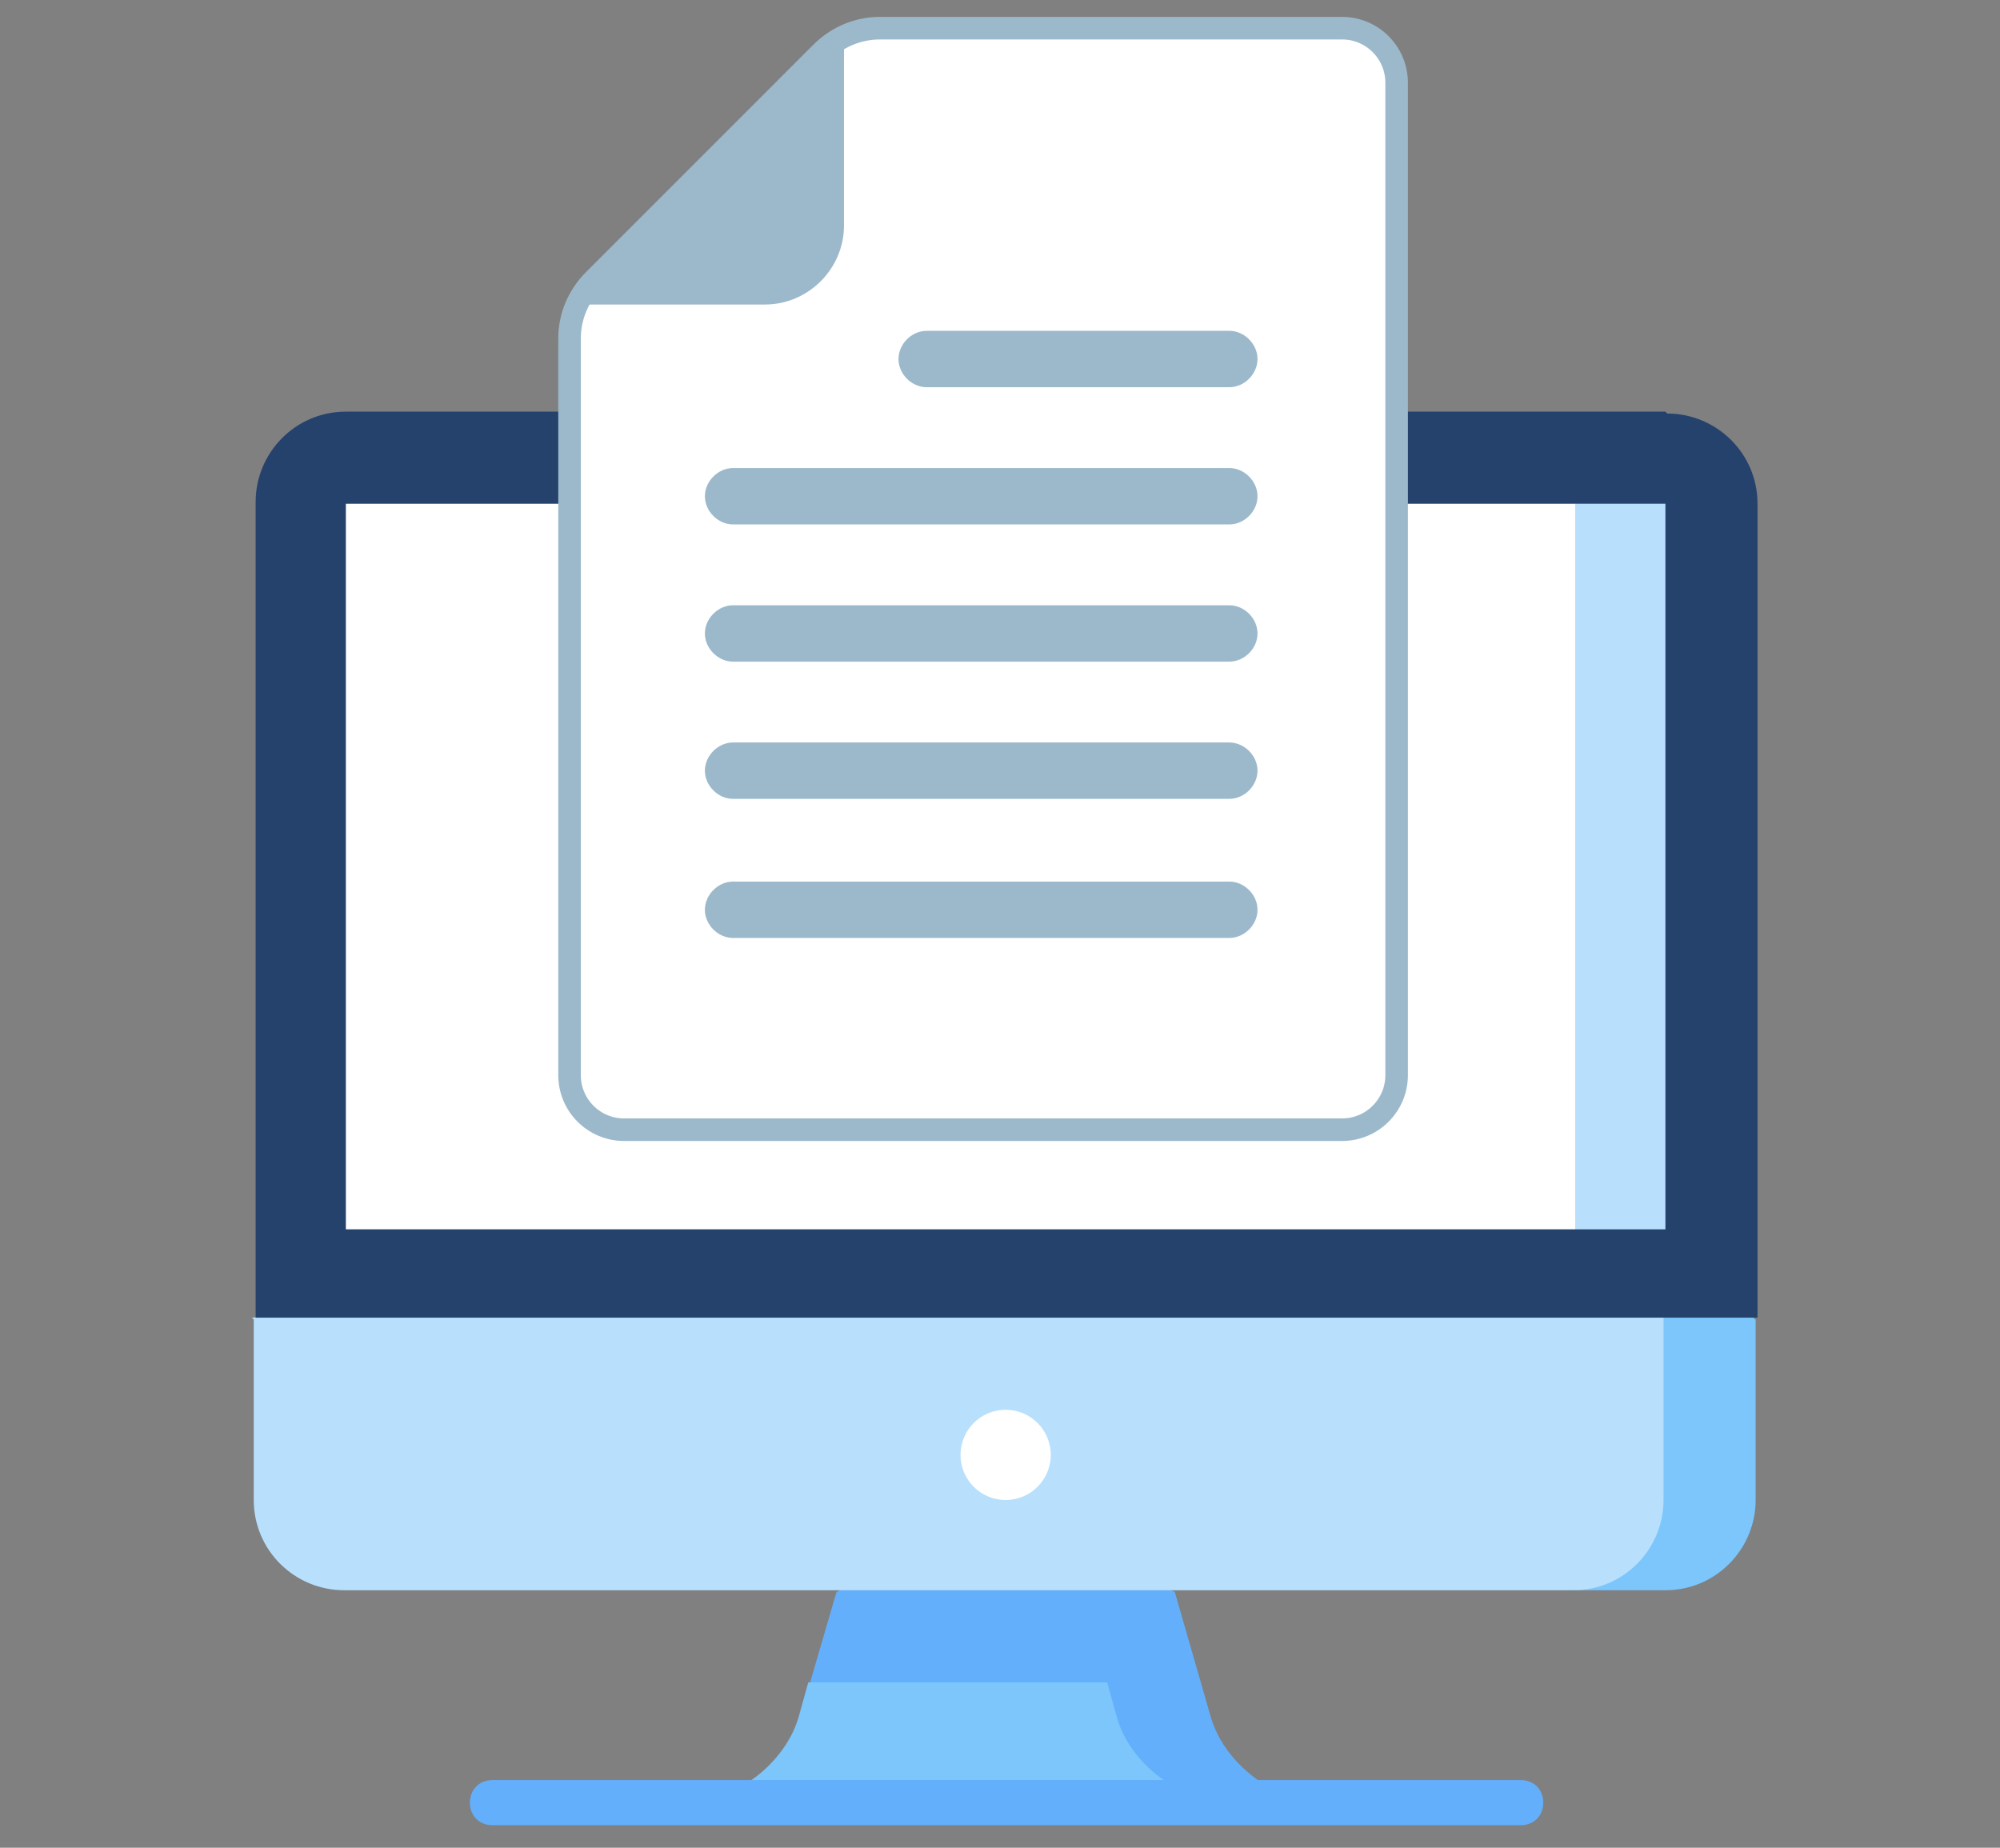
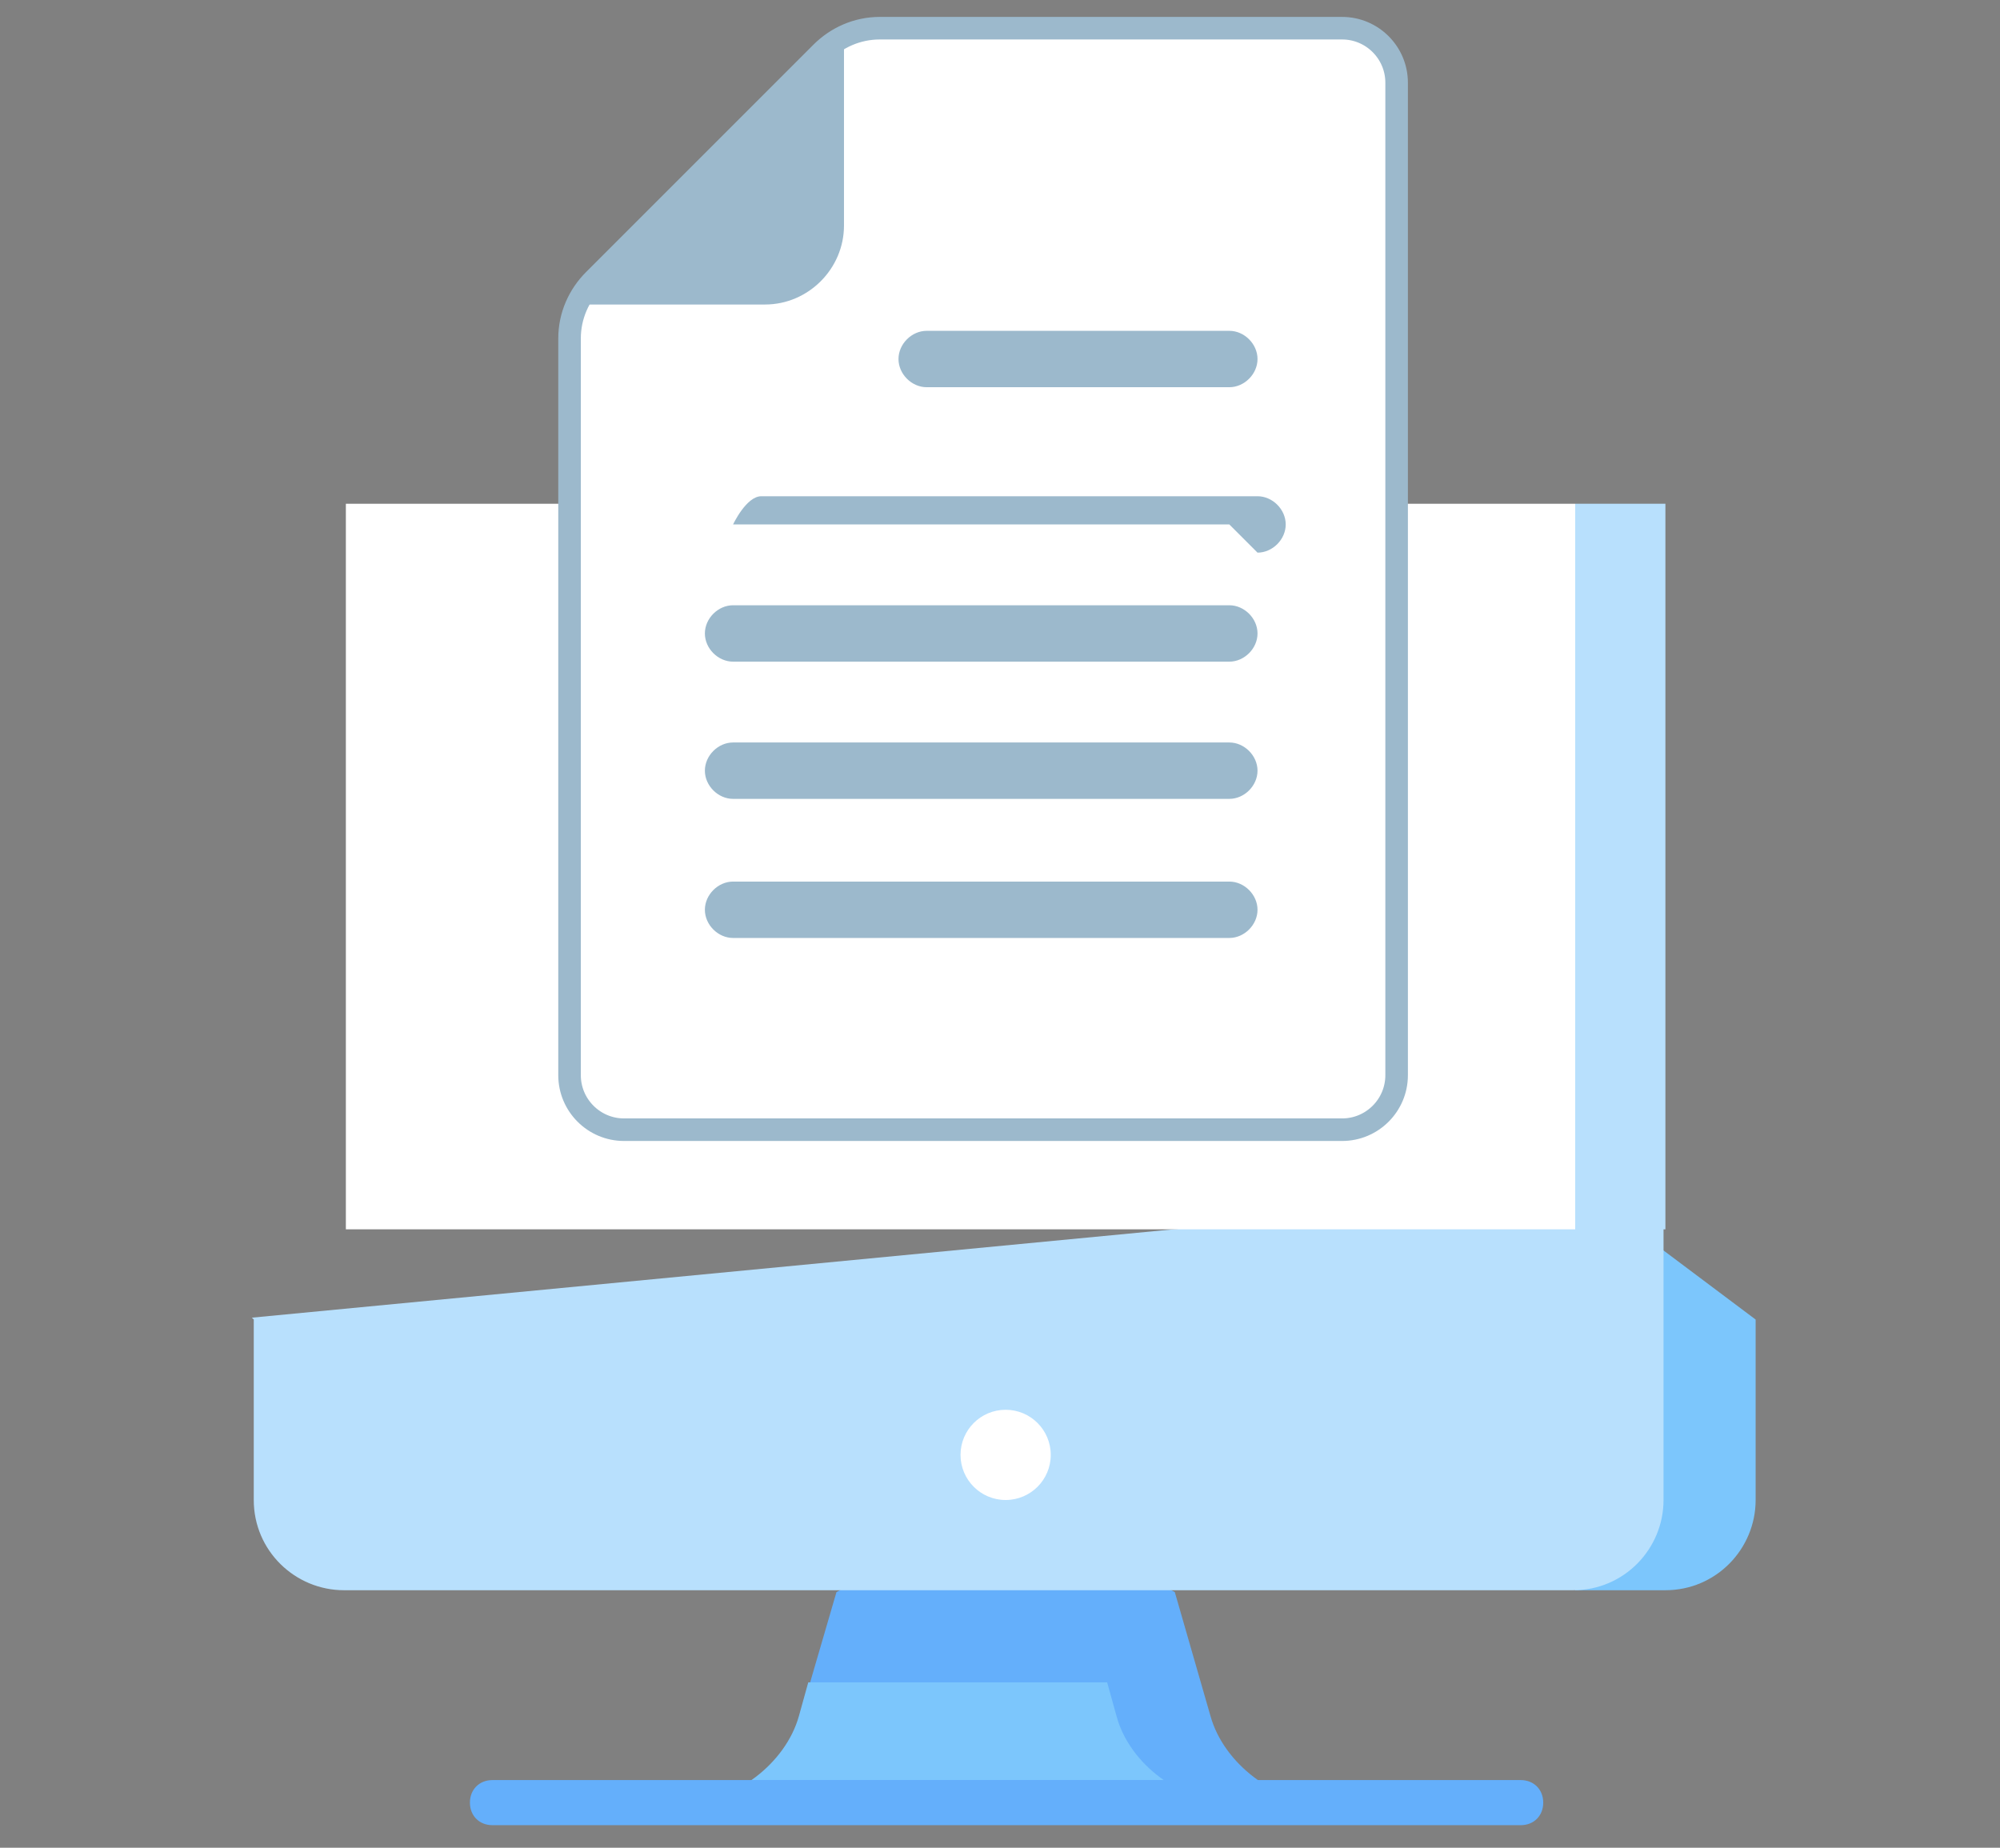
<svg xmlns="http://www.w3.org/2000/svg" version="1.1" viewBox="0 0 106.4 98.3">
  <rect x="0" y="0" width="106.4" height="98.3" fill="#808080" stroke="none" />
  <defs>
    <style>
      .cls-1 {
        stroke: #9cb9cc;
        stroke-miterlimit: 10;
        stroke-width: 1.2px;
      }

      .cls-1, .cls-2 {
        fill: #fff;
      }

      .cls-3 {
        fill: #9cb9cc;
      }

      .cls-4 {
        fill: #b8e0fd;
      }

      .cls-5 {
        fill: #64affb;
      }

      .cls-6 {
        fill: #7cc6fc;
      }

      .cls-7 {
        fill: #25426d;
      }
    </style>
  </defs>
  <g>
    <g id="_レイヤー_1" data-name="レイヤー_1">
      <g>
        <g>
          <path class="cls-5" d="M64.4,91.3l-1.9-6.6-9-4.8-9,4.8-1.4,4.8,22.6,6.4h4.8c-2.7,0-5.4-2.1-6.1-4.6Z" />
          <g>
            <path class="cls-6" d="M65.7,95.9h-29.3c2.7,0,5.4-2.1,6.1-4.6l.5-1.8h15.9l.5,1.8c.7,2.6,3.5,4.6,6.1,4.6Z" />
            <path class="cls-6" d="M83.8,62.9v21.7h4.8c2.7,0,4.8-2.2,4.8-4.8v-9.6l-9.6-7.2Z" />
          </g>
          <path class="cls-4" d="M13.5,70.2v9.6c0,2.7,2.2,4.8,4.8,4.8h65.4c2.7,0,4.8-2.2,4.8-4.8v-16.9l-75.1,7.2Z" />
-           <path class="cls-7" d="M88.6,21.9H18.4c-2.7,0-4.8,2.2-4.8,4.8v43.4h79.9V26.8c0-2.7-2.2-4.8-4.8-4.8Z" />
          <polygon class="cls-4" points="88.6 65.4 83.8 65.4 77.4 46.1 83.8 26.8 88.6 26.8 88.6 65.4" />
          <rect class="cls-2" x="18.4" y="26.8" width="65.4" height="38.6" />
          <path class="cls-5" d="M80.8,97.1H26.2c-.7,0-1.2-.5-1.2-1.2s.5-1.2,1.2-1.2h54.7c.7,0,1.2.5,1.2,1.2s-.5,1.2-1.2,1.2Z" />
          <circle class="cls-2" cx="53.5" cy="77.4" r="2.4" />
        </g>
        <g>
          <path class="cls-1" d="M33.2,60.1c-1.6,0-2.9-1.3-2.9-2.9V18c0-1.2.5-2.3,1.3-3.1l12.1-12.1c.8-.8,1.9-1.3,3.1-1.3h24.6c1.6,0,2.9,1.3,2.9,2.9v52.8c0,1.6-1.3,2.9-2.9,2.9h-38.1Z" />
          <g>
            <path class="cls-3" d="M44.9,1.9v10.1c0,2.3-1.9,4.2-4.2,4.2h-10.1c.2-.5.5-.9.9-1.3l12.1-12.1c.4-.4.8-.7,1.3-.9h0Z" />
-             <path class="cls-3" d="M65.4,27.9h-26.4c-.8,0-1.5-.7-1.5-1.5s.7-1.5,1.5-1.5h26.4c.8,0,1.5.7,1.5,1.5s-.7,1.5-1.5,1.5Z" />
+             <path class="cls-3" d="M65.4,27.9h-26.4s.7-1.5,1.5-1.5h26.4c.8,0,1.5.7,1.5,1.5s-.7,1.5-1.5,1.5Z" />
            <path class="cls-3" d="M65.4,20.6h-16.1c-.8,0-1.5-.7-1.5-1.5s.7-1.5,1.5-1.5h16.1c.8,0,1.5.7,1.5,1.5s-.7,1.5-1.5,1.5Z" />
            <path class="cls-3" d="M65.4,35.2h-26.4c-.8,0-1.5-.7-1.5-1.5s.7-1.5,1.5-1.5h26.4c.8,0,1.5.7,1.5,1.5s-.7,1.5-1.5,1.5Z" />
            <path class="cls-3" d="M65.4,42.5h-26.4c-.8,0-1.5-.7-1.5-1.5s.7-1.5,1.5-1.5h26.4c.8,0,1.5.7,1.5,1.5s-.7,1.5-1.5,1.5Z" />
            <path class="cls-3" d="M65.4,49.9h-26.4c-.8,0-1.5-.7-1.5-1.5s.7-1.5,1.5-1.5h26.4c.8,0,1.5.7,1.5,1.5s-.7,1.5-1.5,1.5Z" />
          </g>
        </g>
      </g>
    </g>
  </g>
</svg>